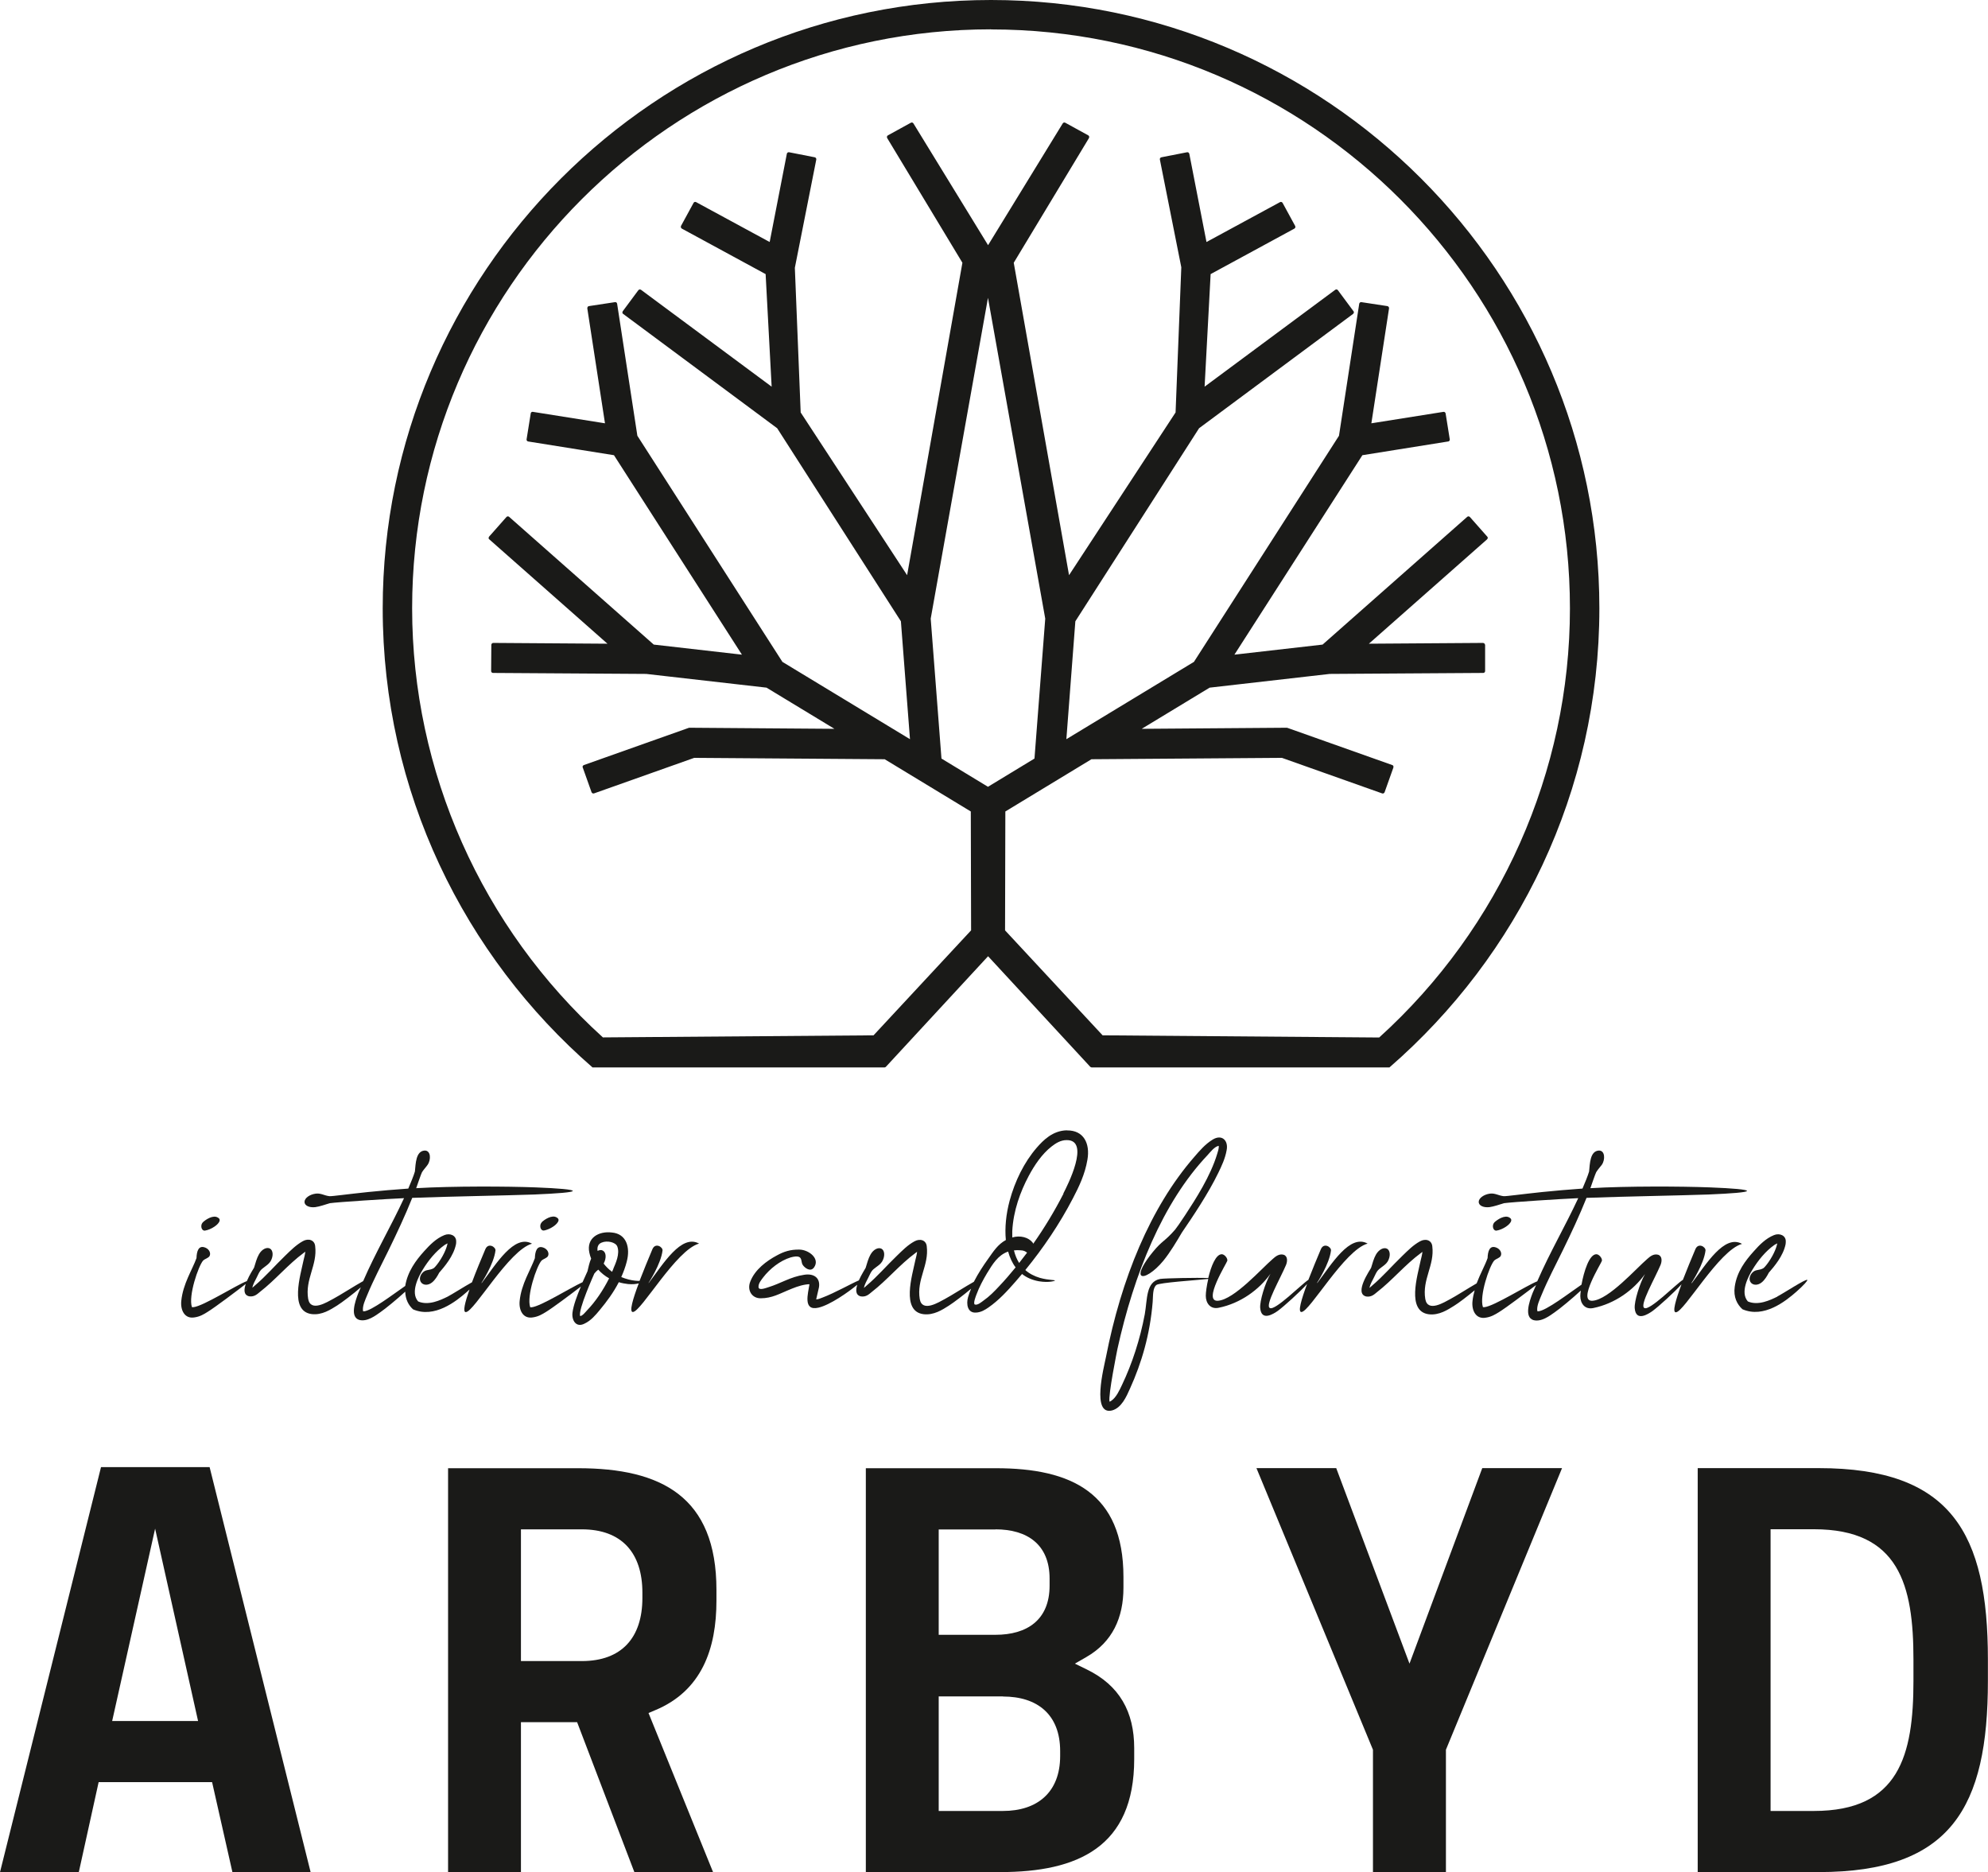
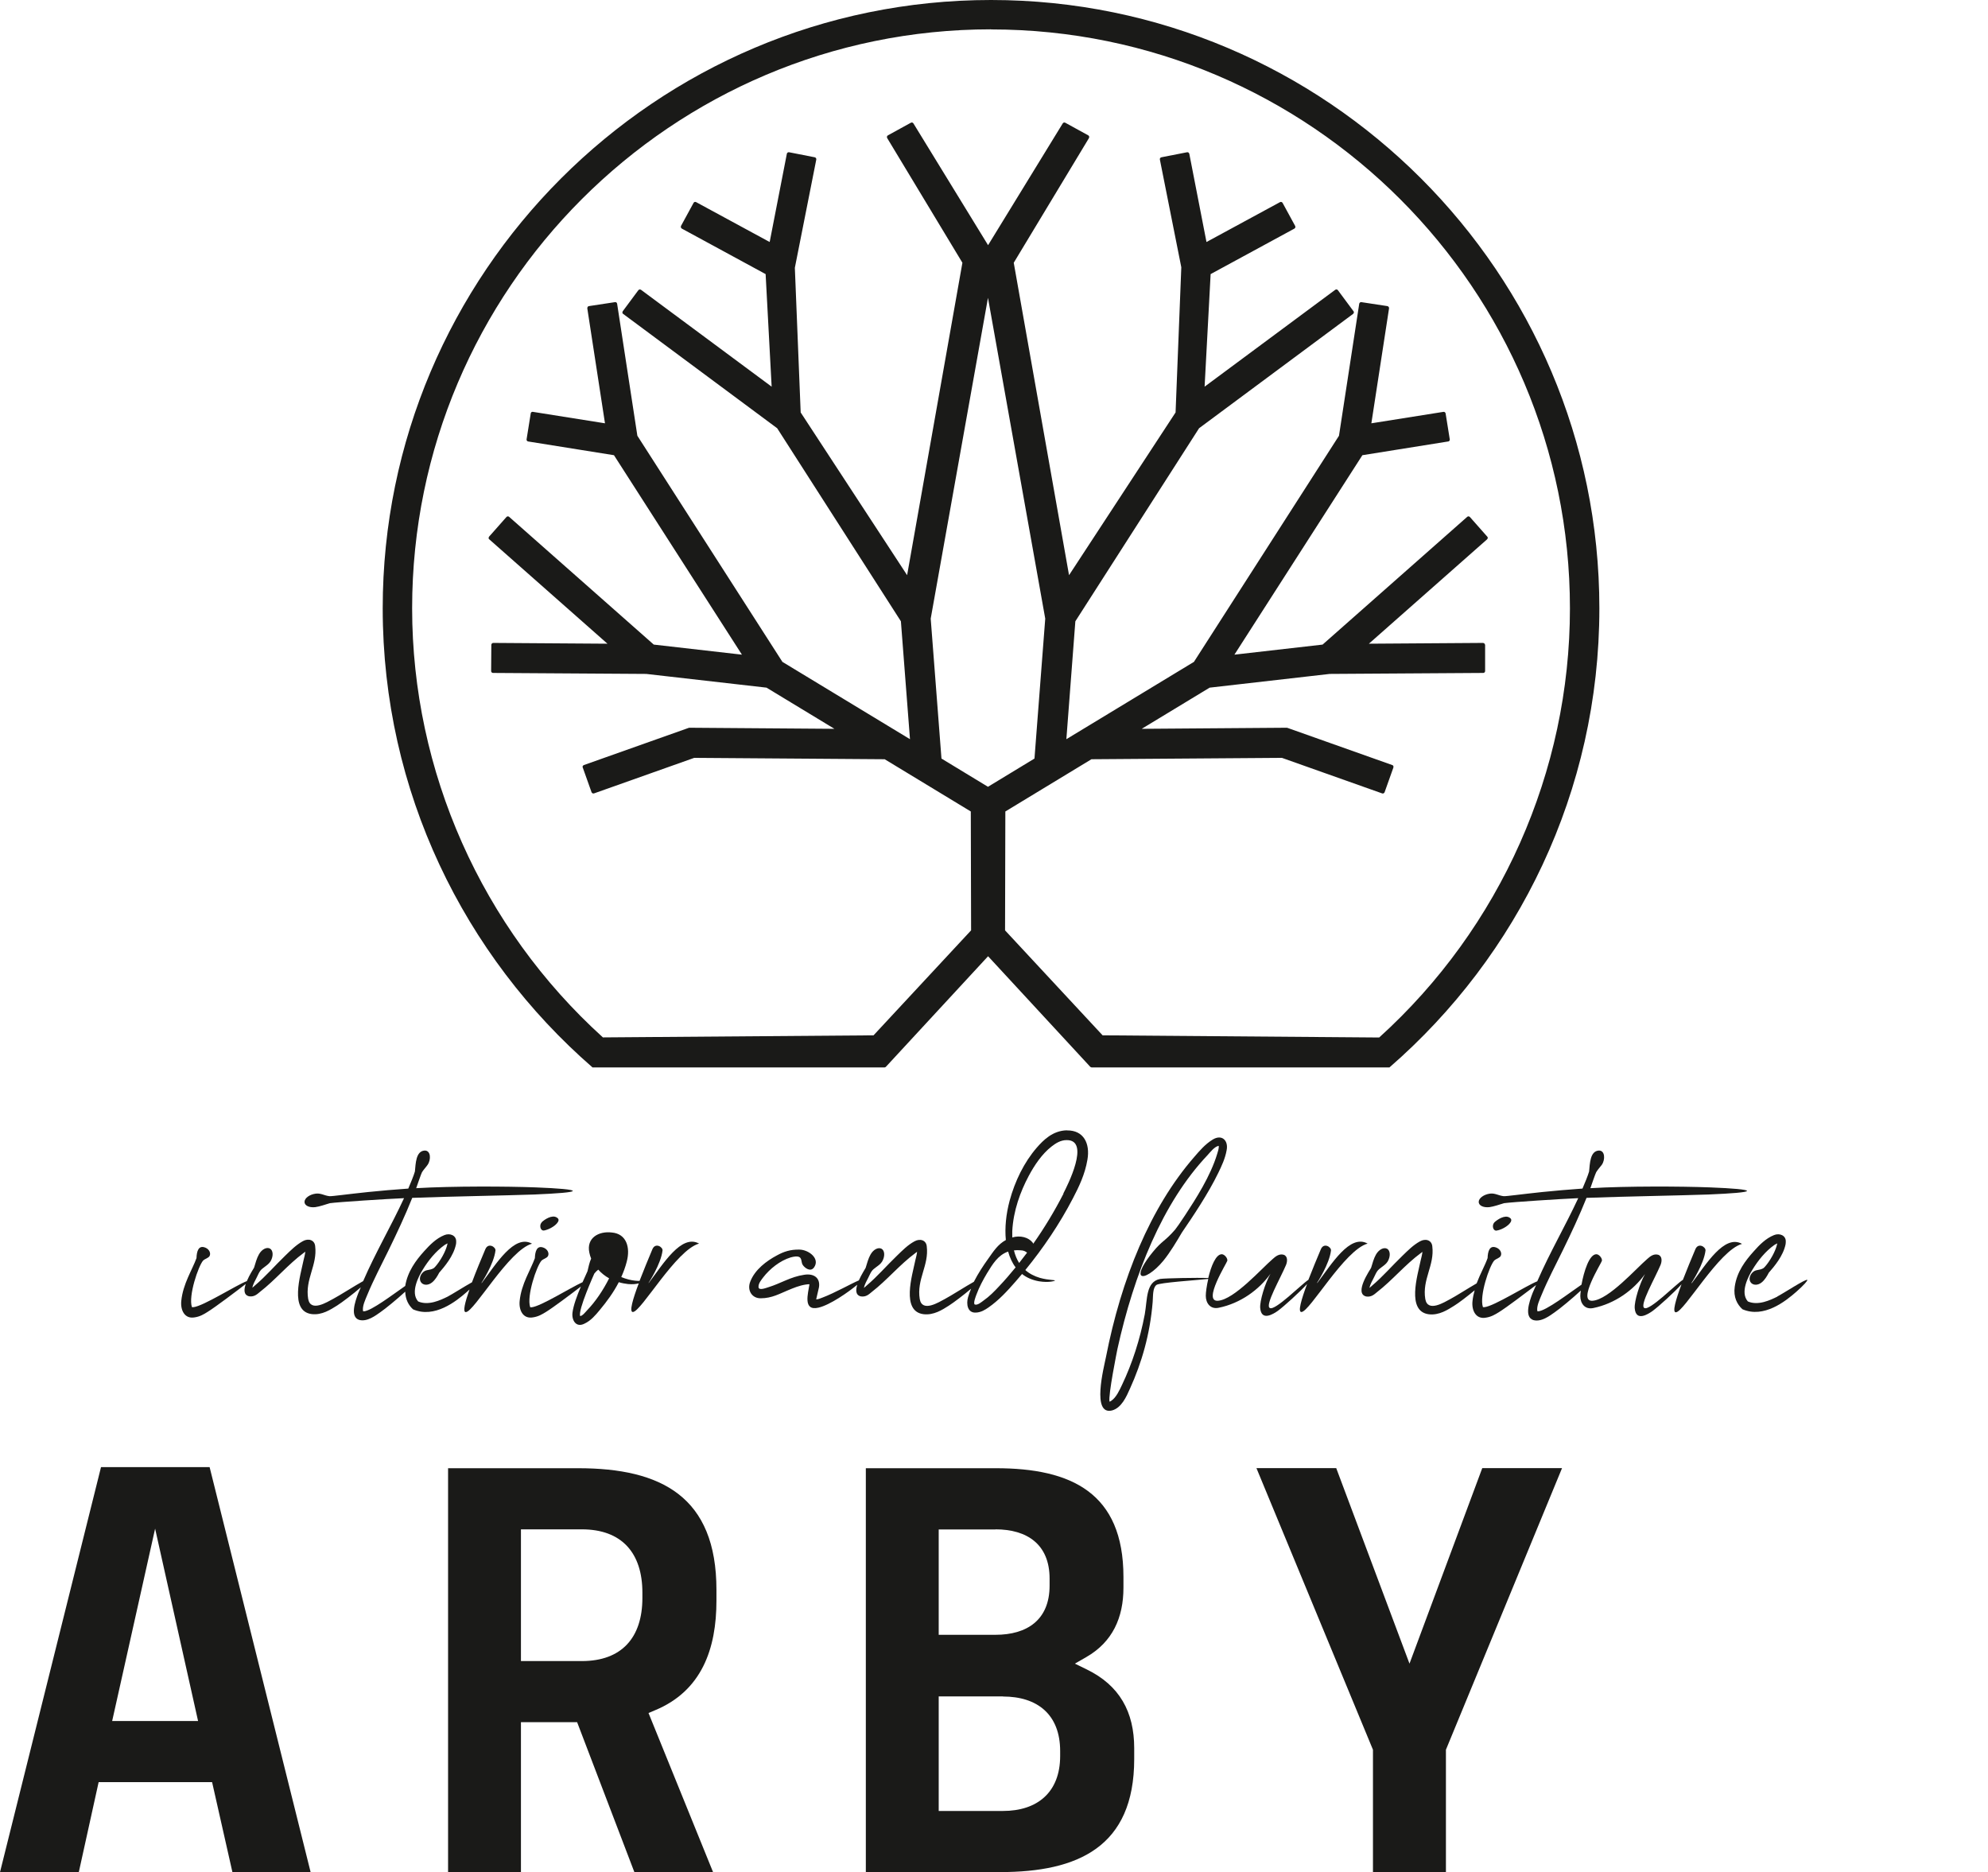
<svg xmlns="http://www.w3.org/2000/svg" id="Vrstva_1" data-name="Vrstva 1" viewBox="0 0 201.34 189.6">
  <defs>
    <style>
      .cls-1, .cls-2 {
        fill: #1a1a18;
      }

      .cls-2 {
        fill-rule: evenodd;
      }
    </style>
  </defs>
-   <path class="cls-2" d="M179.32,183.4v-28.53h4.39c8.63,0,10.08,5.65,10.08,13.19v2.17c0,7.53-1.46,13.17-10.08,13.17h-4.39ZM171.94,148.68v40.91h12.26c13.42,0,17.13-6.58,17.13-19.36v-2.17c0-12.79-3.71-19.38-17.13-19.38h-12.26Z" />
  <polygon class="cls-2" points="158.2 148.68 150.12 148.68 142.75 168.48 135.33 148.68 127.25 148.68 139.05 177.2 139.05 189.6 146.44 189.6 146.44 177.2 158.2 148.68" />
  <path class="cls-2" d="M101.58,171.81c3.48,0,5.79,1.82,5.79,5.53v.49c0,3.68-2.31,5.57-5.79,5.57h-6.51v-11.6h6.51ZM100.82,154.88c3.19,0,5.48,1.51,5.48,4.99v.71c0,3.48-2.29,4.98-5.48,4.98h-5.75v-10.67h5.75ZM87.69,148.68v40.91h13.61c7.86,0,13.57-2.54,13.57-11.45v-1.09c0-3.68-1.48-6.37-4.82-7.99l-1.19-.58,1.15-.66c2.67-1.53,3.77-4,3.77-7.03v-1.09c0-8.52-5.29-11.01-12.91-11.01h-13.18Z" />
  <path class="cls-2" d="M52.76,168.21v-13.33h6.17c4.04,0,6.13,2.39,6.13,6.41v.54c0,4.02-2.1,6.39-6.13,6.39h-6.17ZM64.24,189.6h7.98l-6.54-16.12.64-.27c4.75-1.96,6.24-6.23,6.24-11.11v-1.09c0-9.44-5.59-12.32-14-12.32h-13.18v40.91h7.38v-15.19h5.69l5.8,15.19Z" />
  <path class="cls-2" d="M15.71,154.81l4.35,19.48h-8.7l4.35-19.48ZM10.23,148.58L0,189.6h7.98l2.01-9.12h11.49l2.06,9.12h7.92l-10.23-41.02h-11Z" />
  <path class="cls-1" d="M112.31,143.37s0,0-.01,0c0,0,.01,0,.01,0" />
  <path class="cls-1" d="M112.38,143.4s.02.05.04.05c0-.01-.02-.03-.04-.05" />
  <path class="cls-1" d="M180.01,131.31c-.73.36-1.95.94-2.99.49-.82-.92.06-2.56.46-3.21.57-.94,1.33-1.88,2.21-2.5.03-.03.19-.11.31-.17-.06.3-.27,1.01-.89,1.9-.25.36-.45.57-.53.62-.41.23-.71.11-1.02.36-.32.26-.47.71-.28,1.03.2.33.71.39,1.13.05.32-.25.56-.66.73-.99.54-.62,1.46-1.69,1.7-2.88.01-.08.02-.17.02-.29.01-.6-.62-.87-1.19-.64-.85.34-1.49,1.01-2.05,1.64-.84.93-1.72,2.07-1.93,3.59-.15,1.05.24,1.79.78,2.28,2.17.94,4.37-.81,5.47-1.78.77-.68,1.15-1.13,1.1-1.19-.12-.15-2.46,1.39-3.04,1.68" />
  <path class="cls-1" d="M171.31,129.93s1.26-1.91,1.42-3.29c.04-.35-.73-.84-1.03-.12-.38.9-.85,2.03-1.26,3.09-.69.43-3.4,3.19-3.91,2.85-.5-.27,1.05-2.95,1.64-4.34.16-.38.19-.91-.24-1.05-.47-.13-.84.2-1.09.42-1.12.95-3.91,4.13-5.55,4.24-1.58.11.91-3.84.95-4.05.04-.25-.28-.65-.55-.66-.73-.03-1.28,1.76-1.52,3.08-1.23.84-3.58,2.65-4.38,2.7-.05,0-.09-.01-.09-.01-.1-.5.23-1.17.43-1.66.63-1.53,1.41-2.99,2.13-4.47.89-1.82,1.7-3.55,2.42-5.35,4.08-.15,9.25-.23,12.37-.34,2.37-.1,3.85-.22,3.88-.36.03-.14-1.41-.27-3.75-.36-2.86-.11-8.36-.14-12.11.08.15-.41.47-1.38.59-1.62.18-.3.39-.5.57-.75.36-.52.33-1.47-.31-1.44-.89.06-.9,1.33-.98,2.12-.11.39-.46,1.25-.67,1.73-1.43.1-2.8.22-4.08.35-2.1.22-3.64.44-3.9.42-.54-.06-.86-.32-1.38-.26-.62.08-1.14.45-1.15.83-.01.38.48.61,1.09.54.44-.06,1.05-.27,1.47-.4.87-.12,5.72-.43,7.52-.51-1.28,2.77-2.89,5.52-4.15,8.42-1.14.46-4.37,2.52-5.35,2.62-.07,0-.15,0-.15,0-.39-1.12.65-4.17,1.14-4.72.23-.21.56-.25.67-.49.12-.29-.06-.64-.4-.8-.75-.34-.92.38-.94,1.04-.27.76-.75,1.6-1.11,2.56-.85.49-2.15,1.32-2.67,1.59-.56.29-2.28,1.4-2.53,0-.33-2,.95-3.41.71-5.34-.06-.63-.68-.82-1.24-.51-.7.38-1.24.94-1.78,1.46-1.05,1.01-2,2.12-3.08,3.03-.09.08-.18.17-.27.23.08-.36.31-.77.43-1,.34-.71.37-.78.81-1.1.24-.18.46-.33.62-.59.29-.51.26-1.08-.06-1.27-.33-.19-.84.06-1.14.59-.21.36-.36.91-.49,1.34-.1.2-1.77,2.6-.49,2.9.53.08.83-.23,1.1-.45,1.54-1.19,2.83-2.77,4.43-3.95.06-.04.11-.08.16-.12-.03.3-.12.61-.18.87-.31,1.51-1.45,5.15.82,5.45,1.05.13,1.94-.47,2.57-.86.43-.26,1.35-.96,2.08-1.57-.1.35-.18.72-.22,1.1-.1.91.32,1.87,1.37,1.67.53-.08.93-.32,1.3-.55.74-.45,2.78-2,3.77-2.75-.11.27-.24.53-.35.8-.37.95-.85,2.46.08,2.75.8.22,1.67-.45,2.14-.78.54-.37,1.8-1.41,2.66-2.21-.03.22-.05.42-.05.55,0,.74.45,1.4,1.31,1.22,2.21-.45,4.09-1.83,5.24-3.44-.55.98-1.09,2.76-1.04,3.45.11,1.43,1.39.58,1.79.3.63-.46,2.26-1.94,2.95-2.72-.58,1.56-.96,2.86-.57,2.84.85-.04,4.36-6.28,6.7-6.93-1.8-1-3.64,2.07-5.09,3.98" />
  <path class="cls-1" d="M133.38,129.93s1.26-1.91,1.42-3.29c.04-.35-.73-.84-1.03-.12-.38.9-.85,2.03-1.26,3.09-.68.43-3.4,3.19-3.91,2.85-.5-.27,1.05-2.95,1.64-4.34.16-.38.19-.91-.24-1.05-.47-.13-.84.2-1.09.42-1.12.95-3.91,4.13-5.56,4.24-1.58.11.91-3.84.95-4.05.05-.25-.28-.65-.55-.66-.61-.02-1.1,1.23-1.38,2.41-1.07-.05-4.43.02-4.86.09-1.48.27-1.3,2.09-1.57,3.58-.48,2.55-1.28,5-2.3,7.14-.27.57-.59,1.28-1.09,1.62-.06.04-.11.08-.18.09-.15-.64.77-5.17.8-5.33,1.67-7.57,4.57-14.82,9.12-19.63.27-.29.7-.87,1.14-.95.03.27-.09.61-.16.83-.67,2.23-2.17,4.56-3.24,6.19-.51.78-.88,1.3-1.02,1.47-1.08,1.24-1.28,1.07-2.26,2.27-.88,1.07-1.45,2.1-1.17,2.37.27.27,1.31-.36,2.24-1.49.7-.86,1.35-1.96,1.88-2.86,1.1-1.61,2.67-3.94,3.69-6.05.32-.66.69-1.43.84-2.28.2-.98-.47-1.65-1.4-1.09-.76.46-1.33,1.13-1.89,1.78-4.45,5.12-7.38,12.33-8.93,20.25-.22,1.09-1.47,5.92.61,5.41.97-.26,1.46-1.4,1.83-2.23,1.17-2.58,2.02-5.46,2.29-8.75.05-.63-.01-1.42.38-1.73.3-.24,4.07-.48,5.25-.61-.16.7-.25,1.36-.25,1.7,0,.74.45,1.4,1.31,1.22,2.21-.45,4.09-1.83,5.24-3.44-.56.98-1.09,2.76-1.04,3.45.11,1.43,1.39.58,1.79.3.63-.46,2.26-1.94,2.96-2.72-.58,1.56-.96,2.86-.57,2.84.85-.04,4.36-6.28,6.7-6.93-1.8-1-3.64,2.07-5.09,3.98" />
  <path class="cls-1" d="M108.03,114.47c-1.42.04-2.36.99-3.04,1.77-1.27,1.47-2.2,3.37-2.74,5.37-.36,1.35-.5,2.73-.38,3.97-.82.45-1.25,1.14-1.81,1.93-.46.64-.99,1.44-1.43,2.3-.81.45-2.37,1.45-2.95,1.75-.56.29-2.28,1.4-2.53,0-.33-2,.95-3.41.71-5.34-.06-.63-.68-.82-1.24-.51-.7.38-1.24.94-1.78,1.46-1.05,1.01-2,2.12-3.08,3.03-.09.08-.18.17-.27.23.08-.36.31-.77.43-1,.34-.71.37-.78.81-1.1.24-.18.46-.32.62-.59.29-.51.26-1.08-.06-1.27-.33-.19-.84.06-1.13.59-.21.36-.36.91-.49,1.34-.04.09-.42.66-.69,1.27-.73.3-2.45,1.28-3.71,1.75-.19.07-.4.17-.61.17.06-.25.27-1.14.28-1.21.16-.95-.5-1.44-1.49-1.28-1.38.2-2.39.88-3.6,1.25-.24.07-1,.39-1.03,0-.02-.38.27-.71.47-.98.66-.86,1.7-1.7,2.79-2.03.19-.05.34-.08.47-.09.79-.06.52.55.76.87.22.31.78.72,1.13.24.64-.89-.52-1.79-1.47-1.81-.93-.02-1.6.21-2.29.59-1.05.56-2.22,1.43-2.69,2.64-.36.89.17,1.72,1.06,1.7,1.12,0,1.92-.47,2.73-.8.57-.24,1.17-.49,1.82-.59.15-.02.29-.04.38-.03-.14.93-.69,2.74.91,2.37,1.17-.27,3.03-1.57,3.93-2.32-.17.55-.17,1.06.37,1.18.53.08.83-.23,1.1-.45,1.54-1.19,2.83-2.77,4.43-3.95.06-.04.11-.08.16-.12-.03.3-.12.61-.18.87-.31,1.51-1.45,5.15.82,5.45,1.05.13,1.94-.46,2.57-.86.46-.29,1.51-1.08,2.26-1.72-.12.29-.23.57-.31.86-.2.71-.05,1.6.78,1.56.55-.02.95-.29,1.29-.52,1.05-.73,1.91-1.67,2.74-2.62.22-.26.44-.51.66-.77.46.37,1.04.62,1.72.74,1.06.17,1.61-.06,1.61-.06,0-.11-.56-.02-1.53-.29-.57-.17-1.07-.43-1.47-.79,1.8-2.2,3.47-4.66,4.82-7.26.61-1.17,1.22-2.42,1.47-3.91.29-1.66-.39-2.99-2.06-2.97M101.21,130.24c-.5.54-1.01,1.06-1.6,1.47-.2.14-.59.5-.89.4h0c-.18-.13.12-.86.17-1,.28-.77.7-1.54,1.07-2.16.57-.93,1.11-1.84,2.14-2.2.17.6.41,1.14.76,1.6-.54.66-1.08,1.29-1.65,1.89ZM103.22,127.91c-.23-.36-.41-.79-.53-1.28.21-.03.43-.03.67-.01.33.01.49.11.66.24-.27.36-.54.71-.81,1.05ZM107.71,120.88c-.9,1.76-1.93,3.46-3.06,5.07-.02-.04-.05-.09-.08-.13-.42-.51-1.24-.74-2.05-.5,0-.21,0-.43,0-.65.11-2.07.82-3.99,1.66-5.57.58-1.09,1.35-2.24,2.33-3,.39-.3.89-.64,1.51-.64,2.46-.03.06,4.65-.33,5.41Z" />
-   <path class="cls-1" d="M65.68,129.93s1.26-1.91,1.42-3.29c.04-.35-.73-.84-1.03-.12-.39.93-.88,2.11-1.3,3.2-.25,0-.62-.02-1.1-.14-.25-.06-.5-.15-.75-.25.22-.49.41-1,.55-1.54.4-1.48-.04-2.84-1.49-2.97-1.33-.17-2.62.54-2.29,2.05.04.2.1.4.18.59-.18.4-.28.9-.37,1.28-.07.17-.27.59-.5,1.11-1.28.59-4.22,2.44-5.15,2.54-.07,0-.15,0-.15,0-.39-1.12.65-4.17,1.14-4.72.23-.21.56-.25.67-.49.12-.29-.06-.64-.4-.8-.75-.34-.92.38-.94,1.04-.43,1.19-1.37,2.61-1.54,4.32-.1.91.32,1.87,1.37,1.67.53-.08.93-.32,1.3-.55.69-.42,2.49-1.77,3.53-2.57-.37.87-.76,1.91-.85,2.64-.1.75.35,1.56,1.21,1.12.65-.3,1.12-.86,1.55-1.38.7-.84,1.39-1.77,1.93-2.82.31.1.62.15.94.19.48.04.82,0,1.08-.07-.6,1.59-.99,2.92-.59,2.9.85-.04,4.36-6.28,6.7-6.93-1.8-.99-3.64,2.07-5.09,3.98M59.43,132.73c-.14.15-.44.54-.67.55-.25-.57,1.43-4.3,1.43-4.3.13-.17.26-.29.4-.4.31.35.69.65,1.1.88-.61,1.21-1.38,2.36-2.26,3.27ZM62.12,128.5c-.05.1-.08.2-.13.3-.33-.24-.61-.52-.85-.83,0-.01,0-.02.01-.03.27-.52.25-1.09-.08-1.28-.15-.1-.35-.08-.55.02-.05-.35.03-.69.41-.84.56-.24,1.43-.04,1.59.4.28.73-.17,1.7-.41,2.26Z" />
+   <path class="cls-1" d="M65.68,129.93s1.26-1.91,1.42-3.29c.04-.35-.73-.84-1.03-.12-.39.93-.88,2.11-1.3,3.2-.25,0-.62-.02-1.1-.14-.25-.06-.5-.15-.75-.25.22-.49.41-1,.55-1.54.4-1.48-.04-2.84-1.49-2.97-1.33-.17-2.62.54-2.29,2.05.04.2.1.4.18.59-.18.4-.28.9-.37,1.28-.07.17-.27.59-.5,1.11-1.28.59-4.22,2.44-5.15,2.54-.07,0-.15,0-.15,0-.39-1.12.65-4.17,1.14-4.72.23-.21.56-.25.67-.49.12-.29-.06-.64-.4-.8-.75-.34-.92.38-.94,1.04-.43,1.19-1.37,2.61-1.54,4.32-.1.91.32,1.87,1.37,1.67.53-.08.93-.32,1.3-.55.69-.42,2.49-1.77,3.53-2.57-.37.87-.76,1.91-.85,2.64-.1.75.35,1.56,1.21,1.12.65-.3,1.12-.86,1.55-1.38.7-.84,1.39-1.77,1.93-2.82.31.1.62.15.94.19.48.04.82,0,1.08-.07-.6,1.59-.99,2.92-.59,2.9.85-.04,4.36-6.28,6.7-6.93-1.8-.99-3.64,2.07-5.09,3.98M59.43,132.73c-.14.15-.44.54-.67.55-.25-.57,1.43-4.3,1.43-4.3.13-.17.26-.29.4-.4.31.35.69.65,1.1.88-.61,1.21-1.38,2.36-2.26,3.27ZM62.12,128.5Z" />
  <path class="cls-1" d="M48.76,129.93s1.26-1.91,1.42-3.29c.04-.35-.73-.84-1.03-.12-.41.97-.93,2.21-1.35,3.34-.76.42-2.05,1.24-2.46,1.45-.73.36-1.95.94-2.99.49-.82-.92.06-2.56.46-3.21.57-.94,1.33-1.88,2.21-2.5.03-.03.19-.11.31-.17-.06.3-.27,1.01-.89,1.9-.25.36-.45.57-.53.62-.41.23-.71.11-1.02.36-.32.26-.47.71-.27,1.03.2.33.71.39,1.13.05.32-.25.56-.66.73-.99.54-.62,1.46-1.69,1.7-2.88.01-.08.03-.17.02-.29.01-.6-.62-.87-1.19-.64-.85.34-1.49,1.01-2.06,1.64-.82.91-1.67,2.04-1.91,3.51-1.27.88-3.42,2.52-4.18,2.57-.05,0-.09-.01-.09-.01-.1-.5.23-1.17.43-1.66.63-1.53,1.41-2.99,2.13-4.47.89-1.82,1.7-3.55,2.42-5.35,4.08-.15,9.26-.23,12.38-.34,2.37-.1,3.85-.22,3.88-.36.03-.14-1.41-.27-3.75-.36-2.86-.11-8.36-.14-12.11.08.15-.41.47-1.38.59-1.62.19-.3.4-.5.57-.75.36-.52.33-1.47-.31-1.44-.89.06-.9,1.33-.98,2.12-.11.39-.46,1.25-.67,1.73-1.43.1-2.8.22-4.08.35-2.11.22-3.64.44-3.9.42-.54-.06-.86-.32-1.38-.26-.63.08-1.14.45-1.15.83-.01.38.48.61,1.09.54.44-.06,1.05-.27,1.47-.4.87-.12,5.72-.43,7.52-.51-1.28,2.77-2.89,5.51-4.14,8.4-.77.42-2.44,1.49-3.04,1.8-.56.29-2.28,1.4-2.53,0-.33-2,.95-3.41.71-5.34-.06-.63-.68-.82-1.24-.51-.69.38-1.24.94-1.78,1.46-1.05,1.01-2,2.12-3.08,3.03-.09.08-.18.17-.27.23.08-.36.31-.77.43-1,.34-.71.37-.78.81-1.1.24-.18.46-.33.62-.59.29-.51.26-1.08-.06-1.27-.33-.19-.84.06-1.13.59-.21.36-.36.91-.49,1.34-.05.1-.46.71-.73,1.36-1.08.41-4.41,2.54-5.41,2.64-.07,0-.15,0-.15,0-.39-1.12.65-4.17,1.13-4.72.23-.21.56-.25.67-.49.12-.29-.06-.64-.4-.8-.75-.34-.92.38-.94,1.04-.43,1.19-1.37,2.61-1.54,4.33-.1.91.32,1.87,1.37,1.67.53-.08.93-.32,1.29-.55.77-.47,2.94-2.11,3.87-2.83-.2.58-.22,1.12.34,1.25.53.08.83-.23,1.1-.45,1.54-1.19,2.83-2.77,4.43-3.95.06-.04.11-.08.16-.12-.03.3-.12.61-.18.87-.31,1.51-1.45,5.15.82,5.45,1.05.13,1.94-.47,2.57-.86.49-.31,1.66-1.19,2.41-1.85-.08.19-.17.37-.24.55-.37.95-.86,2.46.08,2.75.8.22,1.67-.45,2.14-.78.51-.35,1.67-1.3,2.52-2.08.02.79.34,1.38.79,1.79,2.17.94,4.37-.81,5.47-1.78.09-.08.16-.15.25-.23-.46,1.3-.71,2.31-.37,2.29.85-.04,4.36-6.28,6.7-6.93-1.8-1-3.64,2.07-5.09,3.98" />
-   <path class="cls-1" d="M20.74,124.63c.06-.01.15-.03.26-.06.66-.2,1.33-.73,1.24-1.07-.02-.1-.11-.15-.17-.19-.48-.31-1.25.21-1.51.46-.02.02-.08.08-.12.17-.1.22-.05.54.14.65.03.02.08.04.15.04" />
  <path class="cls-1" d="M54.89,123.76s-.08.08-.12.17c-.1.22-.05.54.14.65.03.02.08.04.15.04.06,0,.15-.03.26-.06.66-.2,1.33-.74,1.24-1.07-.03-.1-.11-.15-.17-.19-.48-.31-1.25.21-1.51.46" />
  <path class="cls-1" d="M151.55,124.63c.06-.01.15-.03.26-.06.66-.2,1.33-.73,1.24-1.07-.03-.1-.11-.15-.17-.19-.48-.31-1.24.21-1.51.46-.02.02-.08.08-.12.17-.1.22-.05.54.14.65.03.02.08.04.15.04" />
  <path class="cls-1" d="M60.02,108.1h29.56c.05,0,.1-.02.14-.06l10.35-11.2,10.35,11.2s.09.06.14.06h30.16c13.01-11.3,21.26-27.95,21.26-46.5C161.98,27.64,134.34,0,100.37,0s-61.61,27.64-61.61,61.61c0,18.55,8.25,35.19,21.26,46.5M95.35,76.82l-1.09-14.17,5.8-32.49,5.8,32.49-1.09,14.17-4.71,2.86-4.71-2.86ZM100.37,2.98c32.33,0,58.63,26.3,58.63,58.63,0,16.51-7.04,32.35-19.32,43.46l-28.01-.22-9.88-10.63.03-12.04,8.72-5.29,19.29-.14,10.15,3.6c.1.04.21-.02.25-.12l.89-2.5s.01-.1,0-.15c-.02-.05-.06-.08-.11-.1l-10.63-3.77s-.04,0-.07-.01l-14.68.11,6.88-4.17,12.16-1.39,15.55-.1c.11,0,.19-.09.19-.19v-2.65c-.02-.05-.04-.1-.07-.14-.04-.04-.09-.04-.14-.06l-11.56.08,11.97-10.57s.06-.08.07-.13c0-.05-.01-.1-.05-.14l-1.76-1.99c-.07-.08-.19-.09-.27-.02l-14.65,12.94-8.93,1.02,12.96-20.2,8.69-1.39c.05,0,.1-.04.13-.08.03-.04.04-.09.03-.14l-.42-2.62c-.02-.1-.12-.18-.22-.16l-7.3,1.16,1.79-11.64c0-.05,0-.1-.04-.15-.03-.04-.08-.07-.13-.08l-2.63-.4c-.1-.02-.2.06-.22.16l-2.05,13.37-14.69,22.9-12.92,7.83.91-11.94,12.53-19.55,15.6-11.58s.07-.08.08-.13c0-.05,0-.1-.04-.14l-1.58-2.13c-.06-.09-.18-.1-.27-.04l-13.23,9.81.61-11.4,8.49-4.61s.08-.07.09-.12c.01-.05,0-.1-.02-.15l-1.27-2.33c-.05-.09-.17-.13-.26-.08l-7.45,4.04-1.74-8.94s-.04-.09-.08-.12c-.04-.03-.1-.04-.15-.03l-2.6.51s-.1.04-.12.08c-.03.04-.04.09-.03.15l2.17,10.91-.58,14.7-10.79,16.48-5.6-31.64,7.62-12.63s.03-.1.02-.15c-.01-.05-.05-.09-.09-.12l-2.33-1.28c-.09-.05-.21-.02-.26.07l-7.56,12.33-7.56-12.33c-.05-.09-.17-.12-.26-.07l-2.33,1.28s-.08.07-.09.12c-.01.05,0,.11.02.15l7.62,12.63-5.6,31.64-10.78-16.48-.59-14.65,2.17-10.96c.02-.1-.05-.21-.15-.23l-2.6-.51c-.05-.01-.1,0-.15.03-.04.03-.07.07-.08.12l-1.74,8.94-7.45-4.04c-.09-.05-.21-.02-.26.08l-1.27,2.33s-.03.1-.01.15c.01.05.05.09.09.12l8.49,4.61.61,11.4-13.23-9.81c-.09-.06-.21-.04-.27.04l-1.58,2.13s-.04.09-.04.14c0,.05.03.1.08.13l15.6,11.58,12.53,19.55.92,11.94-12.92-7.83-14.69-22.9-2.05-13.37c-.02-.11-.11-.18-.22-.16l-2.63.4c-.05,0-.1.03-.13.08-.03.04-.04.09-.04.15l1.79,11.64-7.3-1.16c-.11-.02-.21.05-.22.16l-.42,2.62c0,.05,0,.1.03.14.03.04.07.07.13.08l8.69,1.39,12.96,20.2-8.93-1.02-14.65-12.94c-.08-.07-.2-.06-.27.02l-1.76,1.99s-.05.09-.05.14c0,.05.03.1.07.13l11.97,10.57-11.56-.08c-.06,0-.1.02-.14.06-.04.04-.06.08-.06.14l-.02,2.65c0,.11.09.19.19.19l15.52.1,12.18,1.39,6.88,4.17-14.68-.11s-.04,0-.07.01l-10.63,3.77s-.09.05-.11.1c-.02.05-.03.1,0,.15l.89,2.5c.04.1.15.15.25.12l10.15-3.6,19.29.14,8.72,5.29.03,12.04-9.88,10.63-27.41.21c-12.28-11.12-19.32-26.95-19.32-43.46,0-32.33,26.3-58.63,58.63-58.63Z" />
</svg>